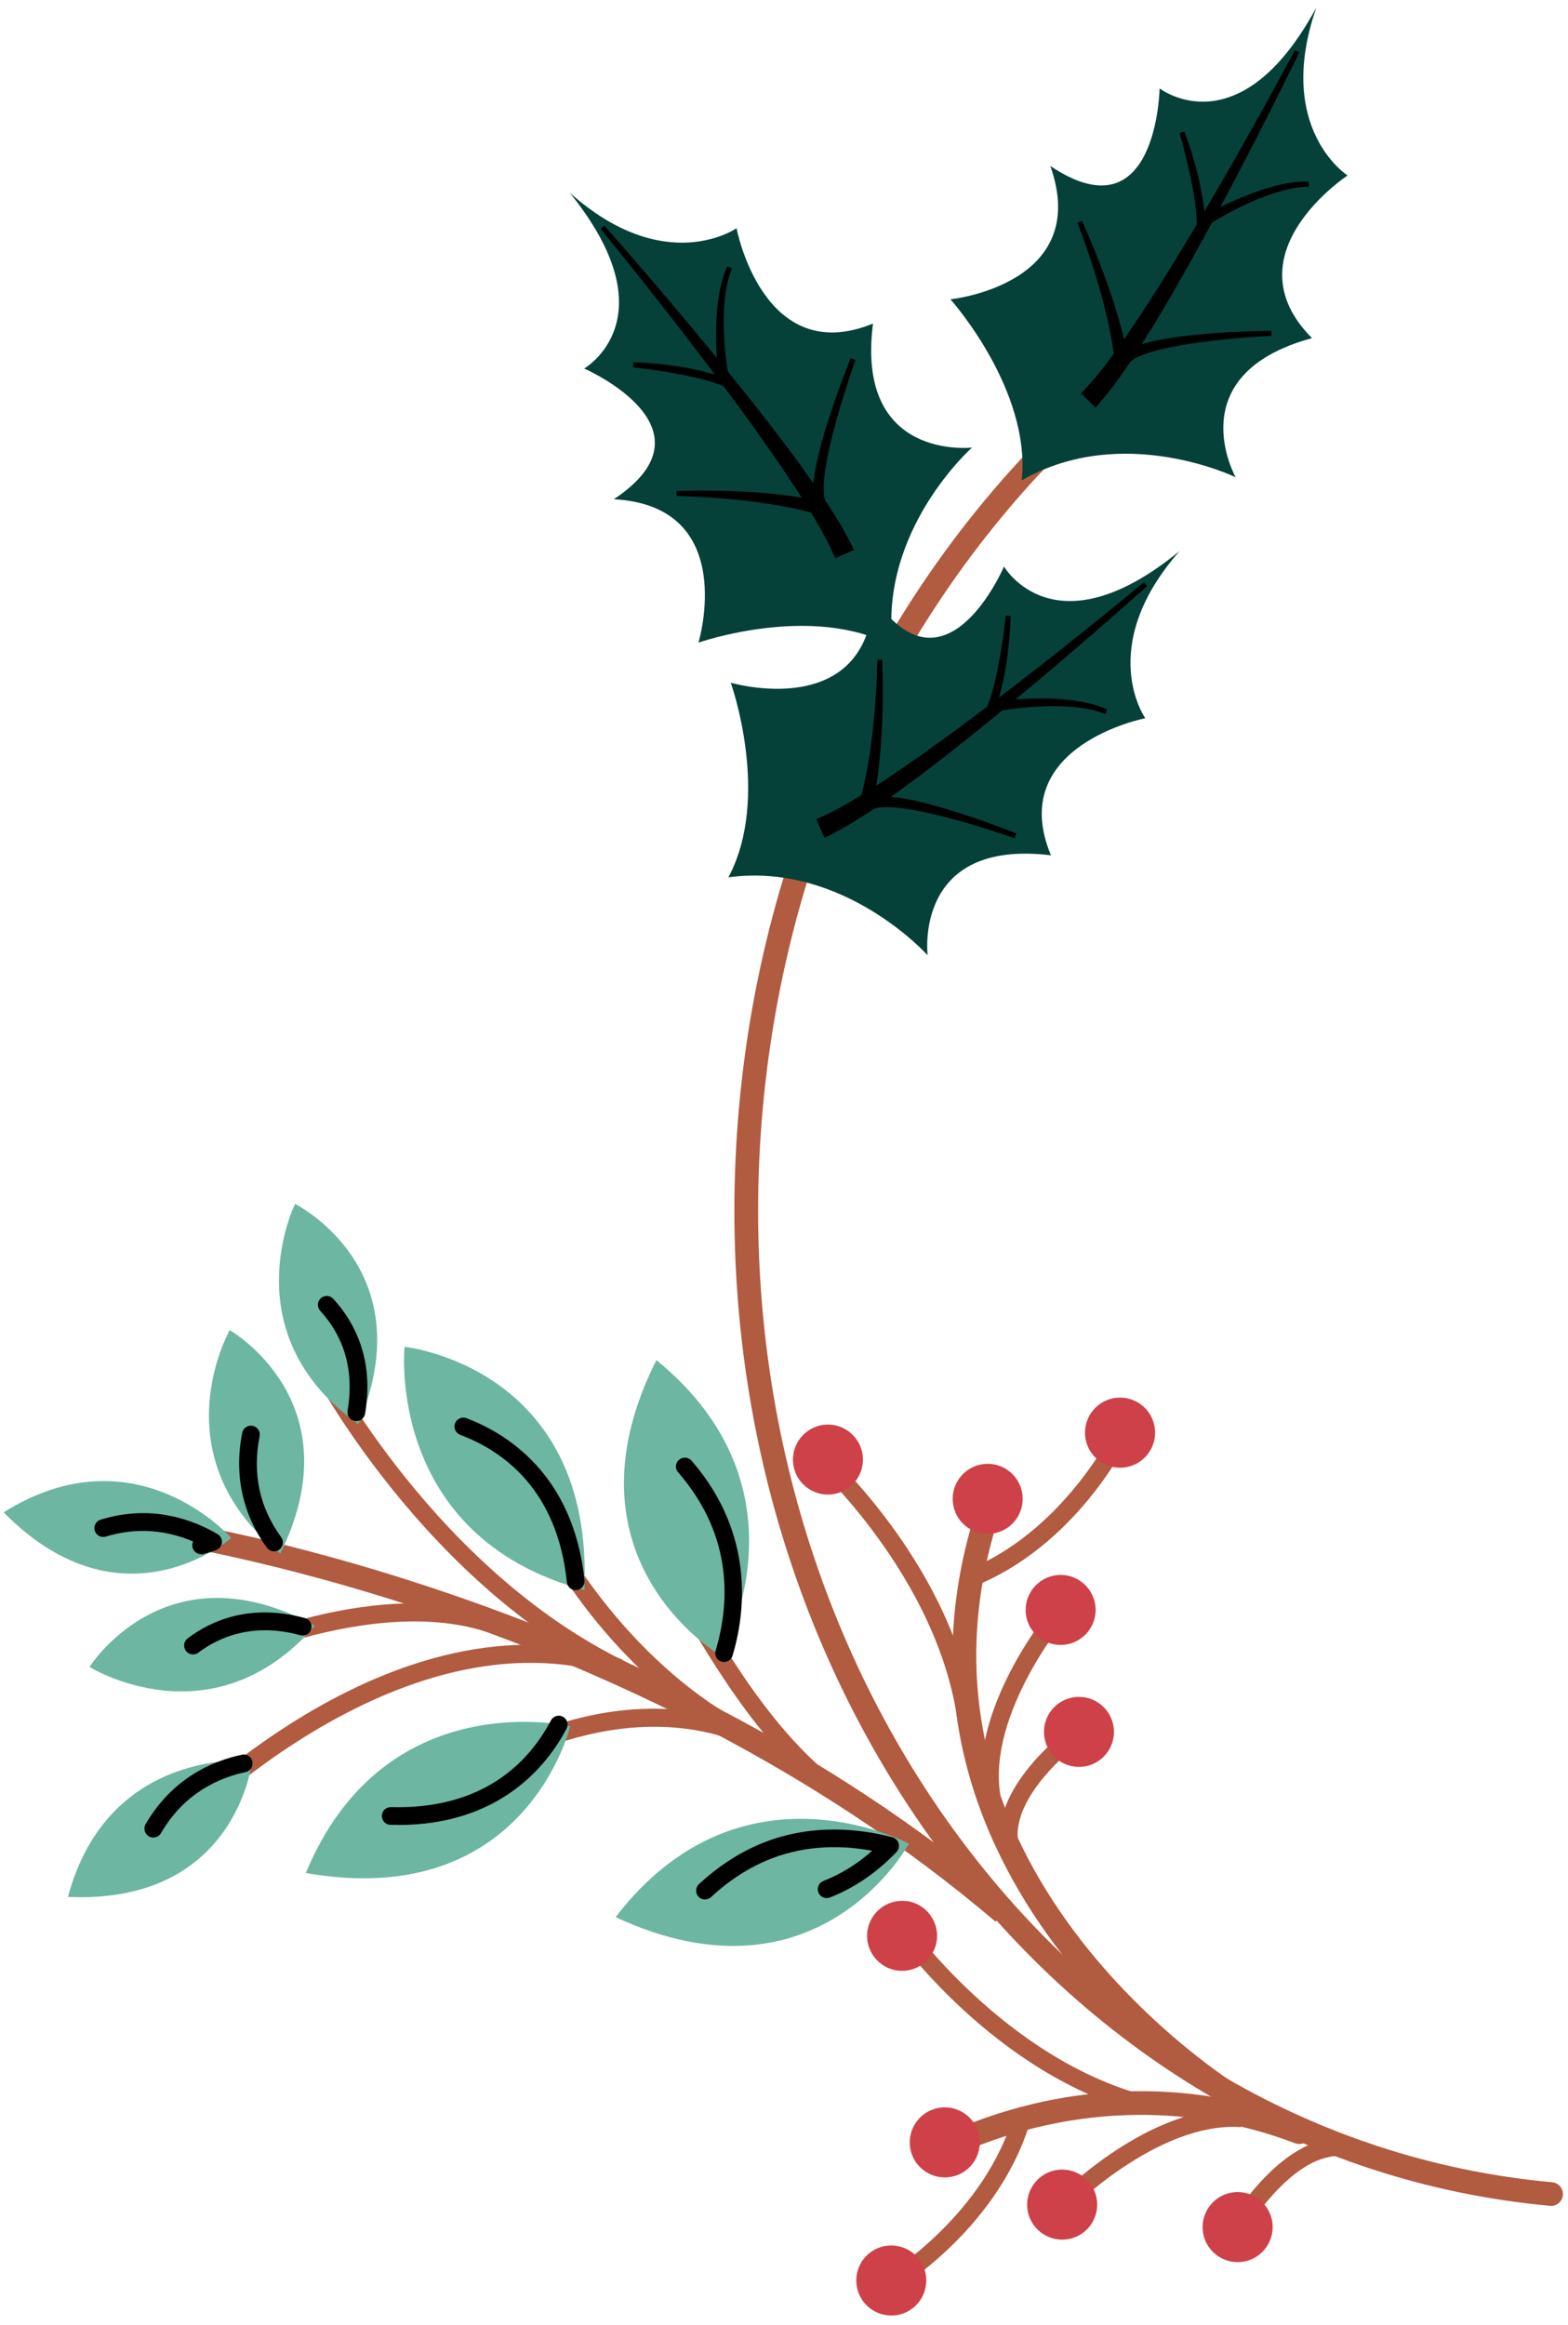
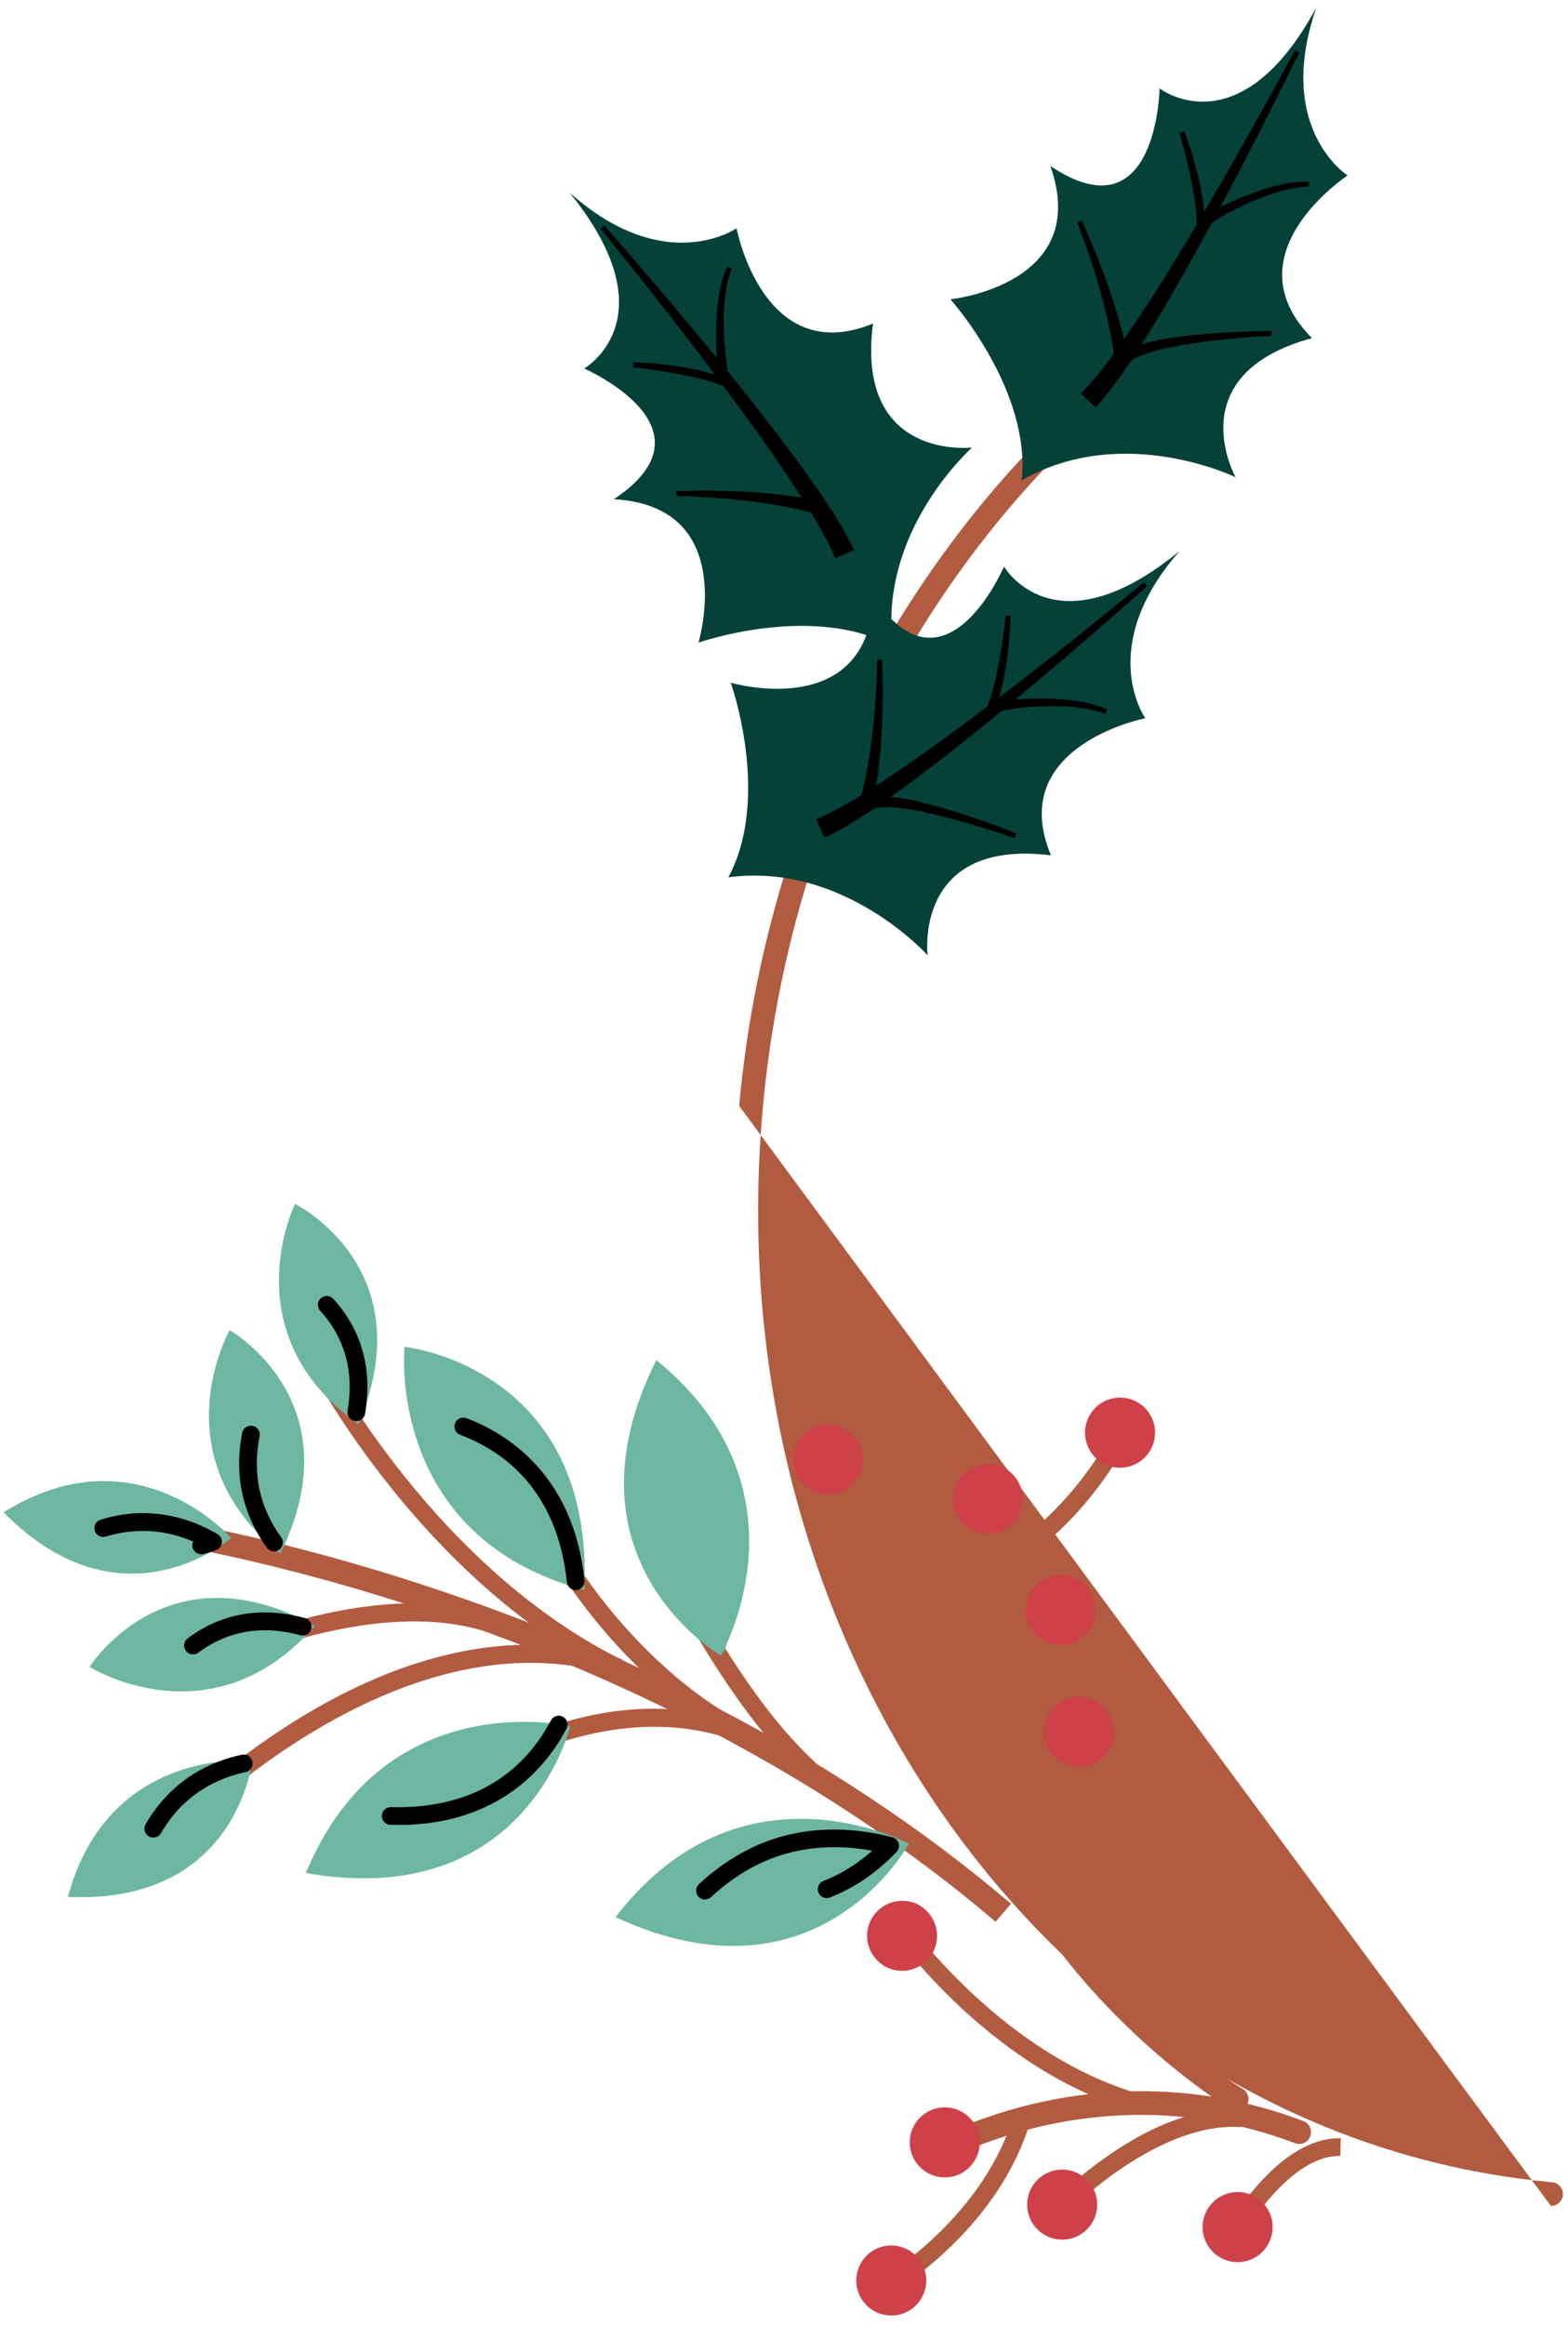
<svg xmlns="http://www.w3.org/2000/svg" width="166" height="246" viewBox="0 0 166 246" fill="none">
  <path d="M94.525 68.384C92.96 56.155 102.911 47.355 102.911 47.355C102.911 47.355 90.544 48.82 92.422 34.237C80.781 39.006 77.977 24.148 77.977 24.148C77.977 24.148 70.442 29.418 60.315 20.393C71.08 33.712 61.843 38.994 61.843 38.994C61.843 38.994 76.338 45.29 64.984 52.825C78.29 53.551 73.947 67.996 73.947 67.996C73.947 67.996 86.038 63.765 94.537 68.384H94.525Z" fill="#054139" />
  <path d="M90.407 58.195C88.792 54.778 86.639 51.874 84.536 48.932C82.396 46.016 80.18 43.174 77.915 40.371C73.396 34.763 68.74 29.28 63.983 23.873L63.583 24.211C68.114 29.781 72.557 35.439 76.851 41.197C78.991 44.076 81.094 46.98 83.097 49.946C85.062 52.913 87.09 55.929 88.416 59.071L90.394 58.208L90.407 58.195Z" fill="black" />
  <path d="M77.001 28.191C76.588 29.08 76.325 30.069 76.15 31.033C75.974 32.009 75.874 32.986 75.837 33.962C75.749 35.927 75.837 37.88 76.074 39.845L77.113 39.682C76.8 37.817 76.625 35.889 76.625 33.987C76.638 32.084 76.788 30.157 77.489 28.392L77.001 28.191V28.191Z" fill="black" />
  <path d="M71.606 52.475C74.147 52.55 76.663 52.712 79.179 53.013C80.431 53.163 81.682 53.351 82.909 53.576C84.136 53.801 85.387 54.077 86.526 54.427L86.939 53.075C85.625 52.75 84.374 52.562 83.097 52.4C81.82 52.237 80.543 52.124 79.266 52.049C76.713 51.899 74.159 51.874 71.618 51.949V52.475H71.606Z" fill="black" />
-   <path d="M90.056 37.905C89.067 40.37 88.166 42.874 87.39 45.415C87.002 46.692 86.652 47.981 86.389 49.308C86.264 49.971 86.151 50.647 86.101 51.336C86.063 52.036 86.013 52.737 86.339 53.564L87.415 53.075C87.215 52.675 87.19 52.012 87.202 51.398C87.227 50.772 87.302 50.134 87.403 49.483C87.603 48.206 87.903 46.917 88.229 45.653C88.892 43.112 89.693 40.583 90.57 38.092L90.081 37.905H90.056Z" fill="black" />
  <path d="M67.012 38.856C68.802 39.069 70.58 39.332 72.344 39.682C73.221 39.857 74.097 40.045 74.948 40.295C75.824 40.496 76.575 40.946 77.489 41.072L77.727 40.608C77.389 40.245 76.951 40.045 76.513 39.895C76.075 39.732 75.624 39.595 75.186 39.482C74.297 39.244 73.396 39.044 72.495 38.881C70.692 38.581 68.877 38.393 67.05 38.33L67.012 38.856V38.856Z" fill="black" />
-   <path d="M164.208 233.411C164.846 233.411 165.397 232.922 165.46 232.271C165.522 231.583 165.009 230.97 164.321 230.907C112.963 226.226 75.474 175.243 80.756 117.239C83.56 86.446 98.117 58.383 120.686 40.245C121.224 39.807 121.312 39.019 120.874 38.48C120.448 37.942 119.659 37.855 119.109 38.293C96.014 56.856 81.119 85.558 78.253 117.013C72.845 176.382 111.348 228.591 164.083 233.398C164.12 233.398 164.158 233.398 164.196 233.398L164.208 233.411Z" fill="#B15B40" />
+   <path d="M164.208 233.411C164.846 233.411 165.397 232.922 165.46 232.271C165.522 231.583 165.009 230.97 164.321 230.907C112.963 226.226 75.474 175.243 80.756 117.239C83.56 86.446 98.117 58.383 120.686 40.245C121.224 39.807 121.312 39.019 120.874 38.48C120.448 37.942 119.659 37.855 119.109 38.293C96.014 56.856 81.119 85.558 78.253 117.013C164.12 233.398 164.158 233.398 164.196 233.398L164.208 233.411Z" fill="#B15B40" />
  <path d="M77.126 92.83C89.343 91.19 98.205 101.079 98.205 101.079C98.205 101.079 96.665 88.725 111.26 90.502C106.416 78.898 121.249 75.995 121.249 75.995C121.249 75.995 115.929 68.497 124.879 58.308C111.623 69.16 106.291 59.947 106.291 59.947C106.291 59.947 100.095 74.48 92.485 63.177C91.846 76.483 77.364 72.239 77.364 72.239C77.364 72.239 81.67 84.293 77.114 92.83H77.126Z" fill="#054139" />
  <path d="M87.29 88.649C90.707 87.01 93.599 84.844 96.528 82.716C99.432 80.563 102.248 78.323 105.039 76.045C110.622 71.488 116.08 66.794 121.449 62.013L121.111 61.612C115.566 66.181 109.946 70.662 104.213 74.993C101.347 77.159 98.455 79.274 95.501 81.302C92.547 83.292 89.556 85.332 86.414 86.684L87.29 88.662V88.649Z" fill="black" />
  <path d="M117.206 75.056C116.305 74.655 115.329 74.392 114.365 74.23C113.388 74.055 112.412 73.967 111.423 73.929C109.458 73.854 107.505 73.954 105.54 74.205L105.715 75.244C107.58 74.918 109.508 74.73 111.411 74.718C113.313 74.718 115.241 74.856 117.018 75.544L117.206 75.056V75.056Z" fill="black" />
  <path d="M92.885 69.811C92.823 72.352 92.673 74.868 92.385 77.384C92.247 78.636 92.072 79.887 91.846 81.127C91.621 82.353 91.371 83.618 91.02 84.744L92.372 85.145C92.685 83.83 92.86 82.579 93.023 81.289C93.173 80.013 93.273 78.736 93.348 77.459C93.486 74.906 93.486 72.352 93.399 69.811H92.873H92.885Z" fill="black" />
  <path d="M107.58 88.174C105.102 87.198 102.599 86.321 100.045 85.558C98.768 85.182 97.479 84.832 96.152 84.581C95.489 84.456 94.813 84.344 94.124 84.306C93.423 84.281 92.722 84.231 91.896 84.556L92.397 85.633C92.797 85.433 93.461 85.395 94.074 85.407C94.7 85.42 95.338 85.495 95.989 85.595C97.279 85.796 98.555 86.071 99.832 86.396C102.386 87.047 104.914 87.823 107.405 88.687L107.593 88.199L107.58 88.174Z" fill="black" />
  <path d="M106.479 65.142C106.279 66.932 106.028 68.722 105.678 70.475C105.515 71.351 105.315 72.227 105.077 73.091C104.877 73.967 104.439 74.718 104.326 75.632L104.789 75.869C105.152 75.519 105.352 75.093 105.49 74.643C105.64 74.205 105.778 73.754 105.903 73.316C106.141 72.427 106.329 71.526 106.479 70.625C106.767 68.822 106.942 67.007 106.992 65.18L106.466 65.142H106.479Z" fill="black" />
  <path d="M105.402 203.344L107.03 201.442C67.663 167.896 16.781 160.661 16.268 160.598L15.93 163.077C16.43 163.139 66.612 170.286 105.402 203.344Z" fill="#B15B40" />
  <path d="M18.045 195.133C18.283 194.883 41.953 169.798 65.297 177.371L65.873 175.581C41.402 167.645 17.669 192.78 16.668 193.844L18.045 195.121V195.133Z" fill="#B15B40" />
  <path d="M68.99 179.086L69.678 177.346C47.636 168.622 34.968 144.689 34.843 144.438L33.178 145.302C33.303 145.553 46.309 170.099 68.99 179.086V179.086Z" fill="#B15B40" />
  <path d="M92.422 193.055L93.248 191.378C85.187 187.397 79.504 179.136 74.573 170.8L72.958 171.751C78.04 180.338 83.91 188.849 92.422 193.055V193.055Z" fill="#B15B40" />
  <path d="M49.951 188.799C50.102 188.699 64.484 178.761 78.641 184.493L79.342 182.754C64.233 176.633 49.488 186.834 48.862 187.26L49.939 188.799H49.951Z" fill="#B15B40" />
  <path d="M22.539 176.77C22.714 176.683 40.839 167.946 53.181 173.303L53.932 171.576C40.801 165.855 22.489 174.693 21.725 175.068L22.551 176.758L22.539 176.77Z" fill="#B15B40" />
  <path d="M83.81 186.646L84.411 184.869C68.326 179.424 59.539 163.039 59.452 162.876L57.787 163.752C58.15 164.453 66.987 180.964 83.798 186.646H83.81Z" fill="#B15B40" />
  <path d="M61.868 168.246C62.907 144.576 42.829 142.511 42.829 142.511C42.829 142.511 40.764 162.576 61.868 168.246Z" fill="#6DB6A2" />
  <path d="M60.941 167.307C59.84 156.743 53.368 152.562 49.05 150.935L60.941 167.307Z" fill="#6DB6A2" />
  <path d="M60.941 168.246C60.941 168.246 61.004 168.246 61.042 168.246C61.555 168.196 61.93 167.733 61.88 167.22C60.716 155.954 53.544 151.636 49.388 150.059C48.9 149.883 48.362 150.121 48.174 150.609C47.986 151.098 48.237 151.636 48.725 151.824C53.319 153.551 59.001 157.669 60.015 167.42C60.065 167.908 60.478 168.259 60.954 168.259L60.941 168.246Z" fill="black" />
  <path d="M69.491 143.913C58.851 165.079 76.312 175.181 76.312 175.181C76.312 175.181 86.414 157.719 69.491 143.913Z" fill="#6DB6A2" />
  <path d="M76.651 174.918C78.015 170.387 78.891 162.526 72.495 155.166L76.651 174.918Z" fill="#6DB6A2" />
-   <path d="M76.65 175.857C77.051 175.857 77.427 175.594 77.552 175.193C78.853 170.862 80.03 162.413 73.208 154.552C72.87 154.164 72.269 154.127 71.882 154.465C71.493 154.803 71.443 155.403 71.794 155.792C77.715 162.601 77.214 169.811 75.762 174.655C75.612 175.156 75.887 175.681 76.388 175.819C76.475 175.844 76.575 175.857 76.663 175.857H76.65Z" fill="black" />
  <path d="M32.377 198.187C55.722 202.28 60.366 182.653 60.366 182.653C60.366 182.653 40.739 178.01 32.377 198.187Z" fill="#6DB6A2" />
  <path d="M41.352 192.154C52.004 192.454 56.973 186.609 59.151 182.478L41.352 192.154Z" fill="#6DB6A2" />
  <path d="M42.141 193.105C52.968 193.105 57.95 186.772 59.977 182.916C60.215 182.453 60.04 181.89 59.59 181.652C59.126 181.402 58.563 181.589 58.325 182.04C56.035 186.384 51.253 191.478 41.389 191.215C40.851 191.215 40.438 191.603 40.426 192.129C40.413 192.642 40.814 193.08 41.339 193.093C41.615 193.093 41.89 193.093 42.153 193.093L42.141 193.105Z" fill="black" />
  <path d="M65.172 202.856C86.652 212.845 96.227 195.083 96.227 195.083C96.227 195.083 78.465 185.52 65.172 202.856Z" fill="#6DB6A2" />
  <path d="M87.515 199.902C90.469 198.75 92.71 196.923 94.237 195.308C91.02 194.457 86.214 193.881 81.269 195.796C78.904 196.71 76.688 198.137 74.635 200.04L87.503 199.902H87.515Z" fill="#6DB6A2" />
  <path d="M74.648 200.979C74.873 200.979 75.111 200.891 75.286 200.728C77.239 198.913 79.379 197.549 81.62 196.673C85.55 195.146 89.406 195.283 92.335 195.834C90.757 197.236 89.03 198.3 87.177 199.026C86.689 199.214 86.451 199.764 86.639 200.24C86.827 200.728 87.378 200.966 87.853 200.778C90.457 199.764 92.835 198.137 94.913 195.959C95.138 195.721 95.226 195.371 95.138 195.058C95.051 194.745 94.8 194.495 94.475 194.407C91.158 193.531 86.126 192.917 80.931 194.933C78.466 195.897 76.137 197.386 73.997 199.364C73.621 199.714 73.596 200.315 73.947 200.691C74.135 200.891 74.385 200.991 74.635 200.991L74.648 200.979Z" fill="black" />
  <path d="M7.193 200.716C25.13 201.517 26.695 186.308 26.695 186.308C26.695 186.308 11.486 184.731 7.193 200.716Z" fill="#6DB6A2" />
  <path d="M25.806 186.584C22.777 187.222 18.859 188.962 16.243 193.493L25.806 186.584Z" fill="#6DB6A2" />
  <path d="M16.23 194.432C16.556 194.432 16.869 194.269 17.044 193.969C19.535 189.663 23.277 188.086 25.994 187.51C26.507 187.41 26.82 186.909 26.72 186.396C26.619 185.883 26.119 185.557 25.605 185.67C22.526 186.321 18.258 188.123 15.416 193.018C15.154 193.468 15.316 194.044 15.755 194.307C15.905 194.395 16.067 194.432 16.218 194.432H16.23Z" fill="black" />
  <path d="M0.383 160.022C12.976 172.815 24.479 162.739 24.479 162.739C24.479 162.739 14.415 151.235 0.383 160.022Z" fill="#6DB6A2" />
  <path d="M21.299 163.527C21.738 163.414 22.163 163.277 22.551 163.139C19.998 161.637 16.192 160.323 11.599 161.512C11.386 161.574 11.161 161.637 10.935 161.7L21.299 163.527V163.527Z" fill="#6DB6A2" />
  <path d="M21.299 164.466C21.375 164.466 21.462 164.466 21.537 164.441C22 164.316 22.451 164.178 22.864 164.028C23.202 163.903 23.452 163.59 23.49 163.227C23.527 162.864 23.34 162.513 23.027 162.326C20.461 160.823 16.355 159.296 11.361 160.598C11.123 160.661 10.898 160.723 10.66 160.798C10.159 160.949 9.884 161.474 10.034 161.962C10.184 162.463 10.697 162.739 11.198 162.588C11.411 162.526 11.624 162.463 11.836 162.413C15.266 161.524 18.233 162.163 20.448 163.114C20.361 163.302 20.323 163.54 20.386 163.752C20.498 164.178 20.874 164.453 21.287 164.453L21.299 164.466Z" fill="black" />
  <path d="M29.674 164.391C37.609 148.281 24.316 140.746 24.316 140.746C24.316 140.746 16.768 154.039 29.674 164.391Z" fill="#6DB6A2" />
  <path d="M26.557 151.786C25.918 155.028 26.081 159.184 29.01 163.202L26.557 151.786Z" fill="#6DB6A2" />
  <path d="M29.01 164.153C29.198 164.153 29.398 164.091 29.561 163.978C29.974 163.677 30.074 163.089 29.774 162.663C27.47 159.509 26.707 155.917 27.483 151.974C27.583 151.461 27.258 150.972 26.744 150.872C26.244 150.772 25.743 151.098 25.643 151.611C24.767 156.017 25.668 160.223 28.259 163.765C28.447 164.015 28.735 164.153 29.023 164.153H29.01Z" fill="black" />
  <path d="M33.341 172.026C17.582 163.427 9.483 176.382 9.483 176.382C9.483 176.382 22.451 184.481 33.341 172.026Z" fill="#6DB6A2" />
  <path d="M32.052 172.114C26.682 170.649 22.826 172.302 20.436 174.104L32.052 172.114Z" fill="#6DB6A2" />
  <path d="M20.436 175.055C20.636 175.055 20.836 174.993 20.999 174.868C23.127 173.266 26.719 171.638 31.801 173.028C32.302 173.165 32.815 172.865 32.953 172.364C33.091 171.864 32.79 171.35 32.289 171.213C26.469 169.623 22.313 171.501 19.86 173.366C19.447 173.679 19.372 174.267 19.685 174.68C19.872 174.93 20.148 175.055 20.436 175.055V175.055Z" fill="black" />
  <path d="M37.935 150.697C44.945 134.174 31.238 127.39 31.238 127.39C31.238 127.39 24.454 141.096 37.935 150.697Z" fill="#6DB6A2" />
  <path d="M37.722 149.433C38.661 143.938 36.633 140.27 34.593 138.067L37.722 149.433Z" fill="#6DB6A2" />
  <path d="M37.722 150.372C38.173 150.372 38.573 150.046 38.648 149.595C39.662 143.65 37.372 139.694 35.281 137.429C34.931 137.053 34.33 137.028 33.954 137.379C33.579 137.729 33.554 138.33 33.904 138.706C35.719 140.658 37.685 144.075 36.796 149.27C36.708 149.783 37.046 150.271 37.559 150.359C37.609 150.359 37.66 150.372 37.722 150.372Z" fill="black" />
  <path d="M108.169 50.822C118.871 44.689 130.812 50.497 130.812 50.497C130.812 50.497 124.716 39.632 138.898 35.777C130.024 26.865 142.666 18.566 142.666 18.566C142.666 18.566 134.918 13.634 139.349 0.816C131.175 15.874 122.764 9.353 122.764 9.353C122.764 9.353 122.513 25.15 111.198 17.564C115.629 30.131 100.621 31.671 100.621 31.671C100.621 31.671 109.17 41.209 108.169 50.822Z" fill="#054139" />
  <path d="M115.992 43.112C118.533 40.308 120.385 37.204 122.301 34.137C124.166 31.045 125.943 27.903 127.67 24.737C131.113 18.403 134.392 12.007 137.559 5.548L137.096 5.31C133.691 11.631 130.174 17.902 126.506 24.073C124.666 27.152 122.789 30.219 120.823 33.198C118.846 36.152 116.831 39.181 114.44 41.622L115.992 43.124V43.112Z" fill="black" />
  <path d="M138.56 19.217C137.584 19.179 136.57 19.317 135.606 19.529C134.643 19.742 133.704 20.03 132.777 20.368C130.925 21.044 129.16 21.87 127.433 22.847L127.996 23.748C129.598 22.747 131.313 21.845 133.065 21.107C134.83 20.393 136.67 19.792 138.56 19.755V19.229V19.217Z" fill="black" />
  <path d="M114.064 23.56C114.965 25.926 115.779 28.329 116.468 30.757C116.805 31.972 117.118 33.198 117.381 34.425C117.644 35.639 117.869 36.903 117.982 38.093L119.396 37.955C119.196 36.615 118.883 35.389 118.545 34.15C118.207 32.91 117.819 31.684 117.394 30.482C116.555 28.066 115.591 25.701 114.552 23.372L114.064 23.573V23.56Z" fill="black" />
  <path d="M134.605 35.001C131.951 35.038 129.298 35.163 126.644 35.414C125.317 35.551 123.99 35.714 122.664 35.977C122 36.115 121.337 36.265 120.673 36.49C120.01 36.728 119.334 36.953 118.708 37.567L119.572 38.368C119.872 38.03 120.473 37.742 121.036 37.529C121.625 37.304 122.251 37.129 122.876 36.978C124.141 36.678 125.43 36.453 126.732 36.265C129.335 35.902 131.976 35.664 134.605 35.526V35.001Z" fill="black" />
  <path d="M124.879 14.085C125.367 15.812 125.805 17.564 126.156 19.329C126.331 20.205 126.494 21.094 126.581 21.97C126.732 22.859 126.607 23.723 126.844 24.611L127.37 24.662C127.57 24.211 127.595 23.723 127.57 23.26C127.545 22.797 127.508 22.333 127.445 21.87C127.332 20.956 127.157 20.055 126.969 19.154C126.556 17.377 126.031 15.624 125.392 13.922L124.892 14.085H124.879Z" fill="black" />
  <path d="M101.422 182.403L103.287 182.165C101.172 165.918 87.766 153.814 87.203 153.301L85.951 154.703C86.088 154.828 99.394 166.857 101.422 182.403Z" fill="#B15B40" />
  <path d="M83.948 154.44C83.948 156.493 85.613 158.145 87.653 158.145C89.693 158.145 91.358 156.48 91.358 154.44C91.358 152.399 89.693 150.735 87.653 150.735C85.613 150.735 83.948 152.399 83.948 154.44Z" fill="#CE4149" />
  <path d="M105.903 195.008L107.768 194.77C107.13 189.588 114.703 184.068 114.778 184.018L113.689 182.491C113.338 182.741 105.127 188.712 105.916 195.008H105.903Z" fill="#B15B40" />
  <path d="M114.227 186.959C112.181 186.959 110.522 185.3 110.522 183.254C110.522 181.208 112.181 179.549 114.227 179.549C116.273 179.549 117.932 181.208 117.932 183.254C117.932 185.3 116.273 186.959 114.227 186.959Z" fill="#CE4149" />
  <path d="M104.05 190.239L105.903 189.939C104.476 181.227 112.988 171.063 113.075 170.95L111.648 169.736C111.273 170.174 102.486 180.676 104.05 190.239Z" fill="#B15B40" />
  <path d="M108.582 170.349C108.582 172.402 110.246 174.054 112.287 174.054C114.327 174.054 115.992 172.389 115.992 170.349C115.992 168.309 114.327 166.644 112.287 166.644C110.246 166.644 108.582 168.309 108.582 170.349Z" fill="#CE4149" />
  <path d="M102.761 167.996C113.939 163.74 119.447 152.399 119.672 151.924L117.982 151.11C117.932 151.223 112.55 162.25 102.098 166.243L102.774 167.996H102.761Z" fill="#B15B40" />
  <path d="M117.531 148.031C115.566 148.607 114.44 150.672 115.015 152.637C115.591 154.602 117.657 155.729 119.622 155.153C121.587 154.577 122.714 152.512 122.138 150.547C121.562 148.582 119.497 147.455 117.531 148.031Z" fill="#CE4149" />
  <path d="M130.925 223.359C131.35 223.359 131.763 223.147 132.001 222.746C132.352 222.158 132.164 221.382 131.563 221.031C131.175 220.806 92.873 197.424 106.153 159.246C106.379 158.595 106.041 157.882 105.377 157.657C104.726 157.431 104.013 157.769 103.788 158.433C89.843 198.55 129.886 222.946 130.286 223.197C130.487 223.322 130.712 223.372 130.925 223.372V223.359Z" fill="#B15B40" />
  <path d="M121.149 223.647L121.612 221.832C106.404 217.964 96.052 203.319 95.952 203.169L94.412 204.245C94.85 204.871 105.265 219.617 121.149 223.66V223.647Z" fill="#B15B40" />
  <path d="M95.939 201.141C97.967 201.392 99.419 203.232 99.181 205.272C98.931 207.3 97.091 208.752 95.063 208.514C93.035 208.276 91.583 206.423 91.821 204.396C92.071 202.368 93.911 200.916 95.952 201.154L95.939 201.141Z" fill="#CE4149" />
  <path d="M131.839 236.127C131.889 236.052 136.583 228.128 141.74 228.128C141.79 228.128 141.84 228.128 141.89 228.128L141.94 226.251C141.877 226.251 141.802 226.251 141.74 226.251C135.506 226.251 130.437 234.812 130.211 235.175L131.826 236.127H131.839Z" fill="#B15B40" />
  <path d="M130.675 231.959C132.715 231.771 134.517 233.26 134.718 235.301C134.905 237.341 133.416 239.156 131.375 239.344C129.335 239.531 127.52 238.042 127.332 236.002C127.145 233.961 128.634 232.159 130.675 231.959Z" fill="#CE4149" />
  <path d="M113.125 233.999C113.226 233.899 122.576 224.473 131.35 225.074L131.476 223.197C121.787 222.508 112.187 232.272 111.774 232.685L113.113 233.999H113.125Z" fill="#B15B40" />
  <path d="M112.099 229.58C114.139 229.393 115.942 230.882 116.142 232.922C116.33 234.963 114.84 236.778 112.8 236.965C110.76 237.153 108.945 235.664 108.757 233.623C108.569 231.583 110.059 229.781 112.099 229.58Z" fill="#CE4149" />
  <path d="M94.788 242.36C95.251 242.085 106.016 235.526 109.208 224.01L107.393 223.51C104.401 234.299 93.924 240.683 93.824 240.758L94.788 242.373V242.36Z" fill="#B15B40" />
  <path d="M90.72 240.595C91.108 238.58 93.061 237.266 95.063 237.666C97.079 238.055 98.393 240.007 97.992 242.01C97.604 244.025 95.651 245.34 93.649 244.939C91.633 244.551 90.332 242.598 90.72 240.595Z" fill="#CE4149" />
  <path d="M100.295 228.316C100.471 228.316 100.646 228.279 100.809 228.204C112.537 222.846 125.43 222.333 137.096 226.777C137.747 227.027 138.46 226.701 138.711 226.051C138.961 225.4 138.636 224.686 137.985 224.436C125.68 219.754 112.112 220.28 99.77 225.925C99.144 226.213 98.868 226.952 99.156 227.59C99.369 228.053 99.82 228.316 100.295 228.316V228.316Z" fill="#B15B40" />
  <path d="M104.564 162.301C102.517 162.301 100.859 160.642 100.859 158.595C100.859 156.549 102.517 154.89 104.564 154.89C106.61 154.89 108.269 156.549 108.269 158.595C108.269 160.642 106.61 162.301 104.564 162.301Z" fill="#CE4149" />
  <path d="M99.669 222.996C101.71 222.808 103.512 224.298 103.713 226.338C103.9 228.379 102.411 230.194 100.37 230.381C98.33 230.569 96.528 229.08 96.327 227.039C96.14 224.999 97.629 223.196 99.669 222.996Z" fill="#CE4149" />
</svg>